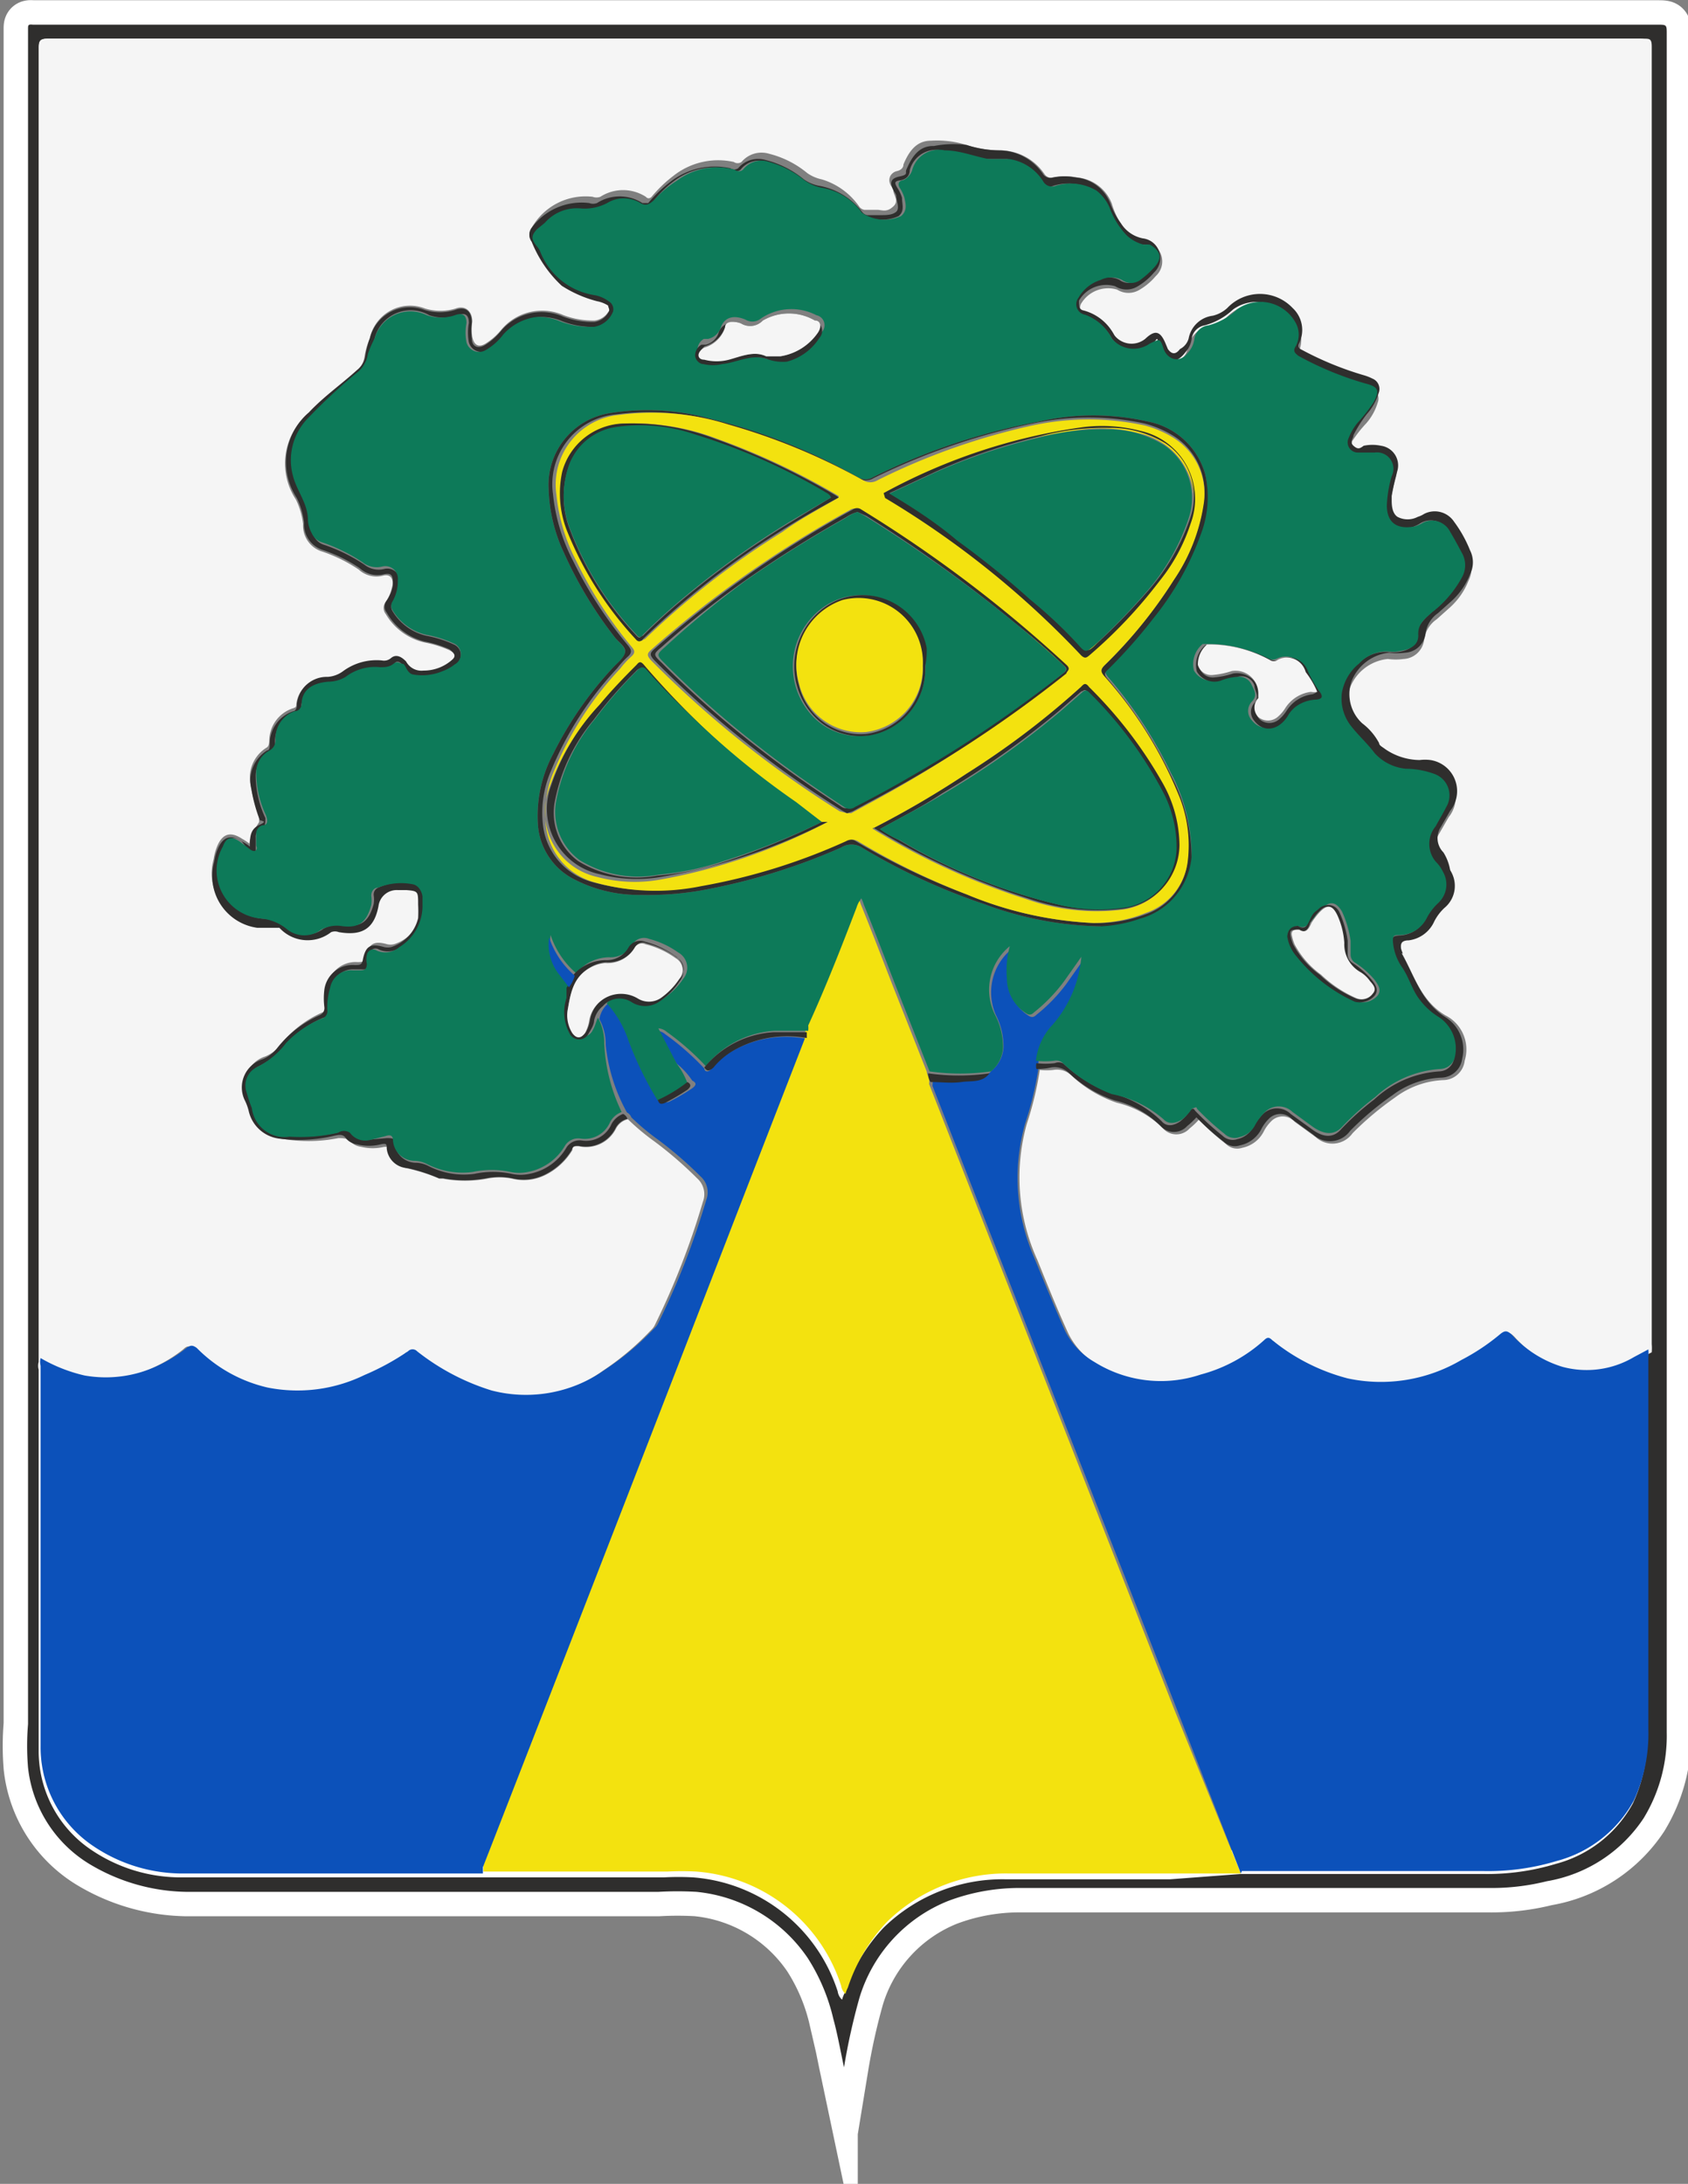
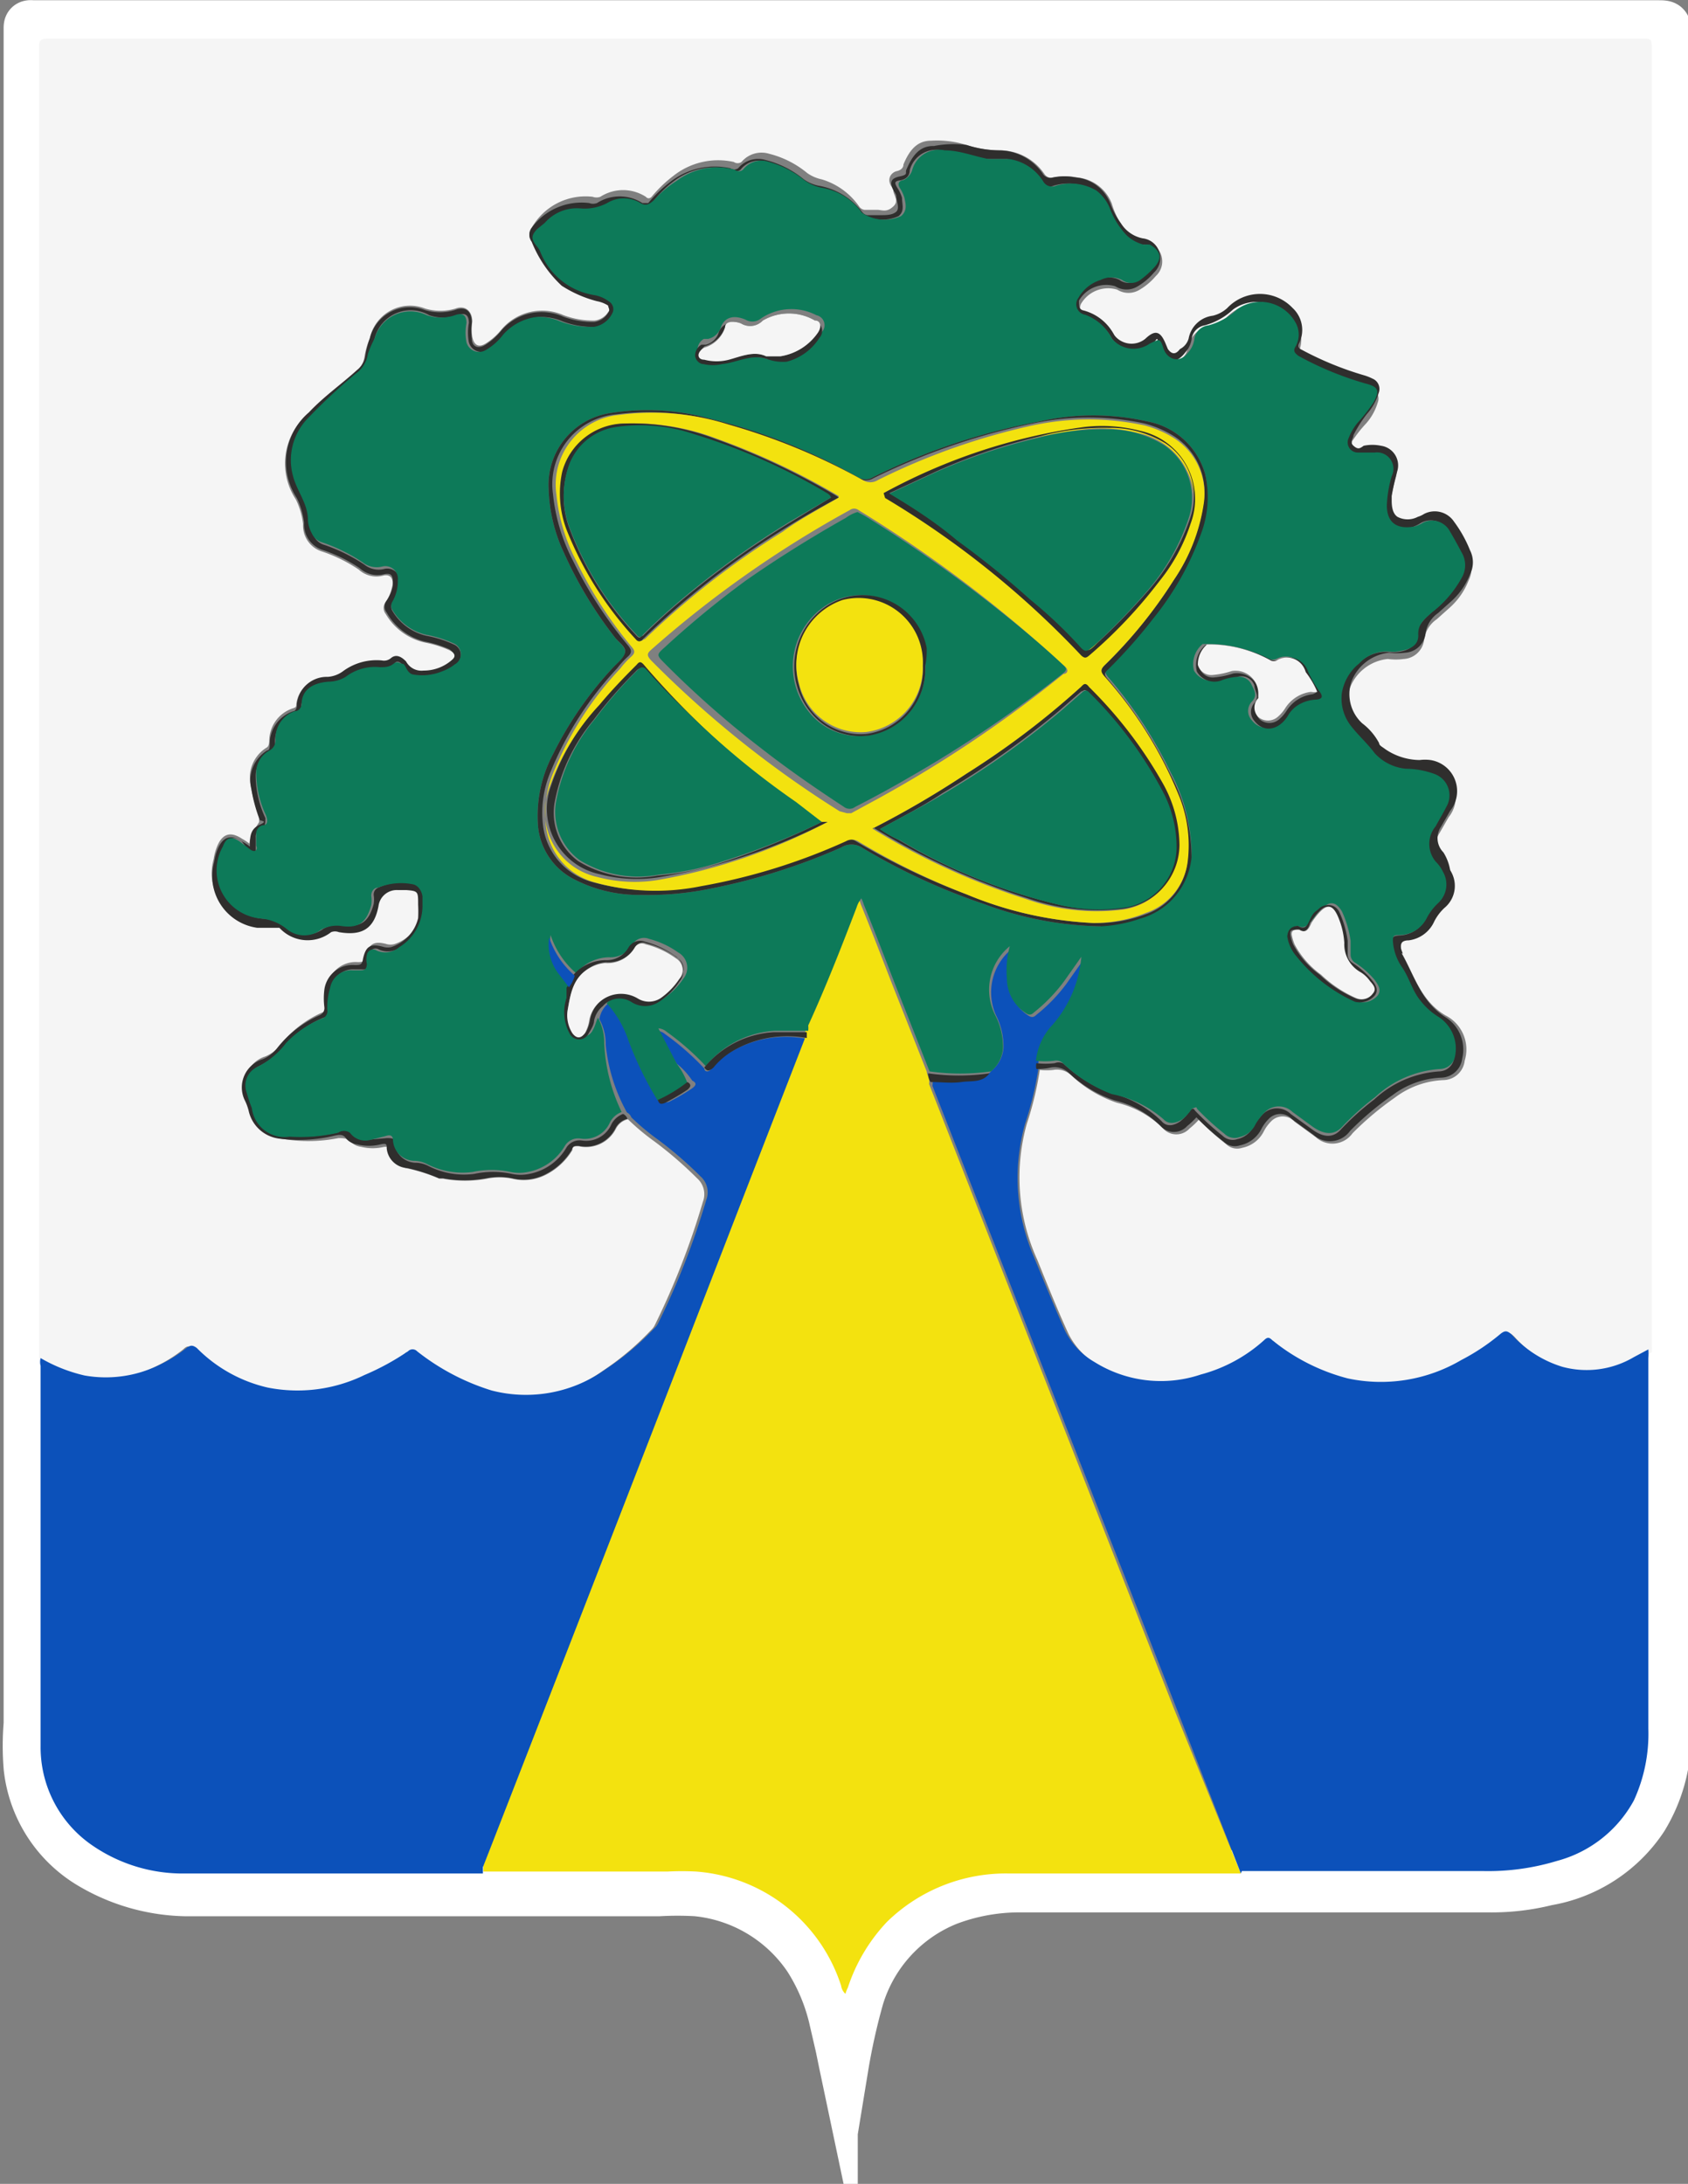
<svg xmlns="http://www.w3.org/2000/svg" viewBox="0 0 34.92 45.17">
  <rect x="0" y="0" width="34.92" height="45.17" fill="#808080" stroke="none" />
  <defs>
    <style>.cls-1{fill:none;stroke:#fff;stroke-miterlimit:10;stroke-width:1.01px;}.cls-2{fill:#2f2e2d;}.cls-3{fill:#f5f5f5;}.cls-4{fill:#f3e20f;}.cls-5{fill:#0c51ba;}.cls-6{fill:#0d7a59;}</style>
  </defs>
  <g id="Слой_2" data-name="Слой 2">
    <g id="Слой_1-2" data-name="Слой 1">
      <path class="cls-1" d="M17.46,42.76c-.08-.38-.14-.71-.22-1a4,4,0,0,0-.53-1.26,3.15,3.15,0,0,0-2.3-1.37,6.85,6.85,0,0,0-.79,0c-3.25,0-6.51,0-9.76,0a4,4,0,0,1-2-.57,2.67,2.67,0,0,1-1.28-2,5.43,5.43,0,0,1,0-.9V.6c0-.08,0-.1.1-.09h33.6c.2,0,.2,0,.2.19V35.83A3.27,3.27,0,0,1,34,37.61,3,3,0,0,1,32,38.91a4.7,4.7,0,0,1-1.18.14H21.13a4.17,4.17,0,0,0-1.52.27,3.13,3.13,0,0,0-1.83,2A13.13,13.13,0,0,0,17.46,42.76Zm8.21-4h5a4.9,4.9,0,0,0,1.52-.21,2.56,2.56,0,0,0,1.59-1.25,3.3,3.3,0,0,0,.3-1.48V28.15a1.09,1.09,0,0,0,0-.18,1,1,0,0,0,0-.17q0-13.41,0-26.83c0-.13,0-.17-.17-.17H1C.83.8.8.84.8,1v27c0,.06,0,.11,0,.17a.3.3,0,0,0,0,.16c0,1.06,0,2.12,0,3.19,0,1.56,0,3.12,0,4.68a2.46,2.46,0,0,0,1,2,3.3,3.3,0,0,0,2,.63c2,0,4,0,5.94,0h4a5.83,5.83,0,0,1,.59,0,3.42,3.42,0,0,1,3,2.36.28.28,0,0,0,.09.17l0,0a.69.69,0,0,1,.05-.13,3.62,3.62,0,0,1,.81-1.36,3.52,3.52,0,0,1,2.52-1c1.13,0,2.27,0,3.41,0Z" />
-       <path class="cls-2" d="M17.46,42.76c-.08-.38-.14-.71-.22-1a4,4,0,0,0-.53-1.26,3.15,3.15,0,0,0-2.3-1.37,6.85,6.85,0,0,0-.79,0c-3.25,0-6.51,0-9.76,0a4,4,0,0,1-2-.57,2.67,2.67,0,0,1-1.28-2,5.43,5.43,0,0,1,0-.9V.6c0-.08,0-.1.1-.09h33.6c.2,0,.2,0,.2.19V35.83A3.27,3.27,0,0,1,34,37.61,3,3,0,0,1,32,38.91a4.7,4.7,0,0,1-1.18.14H21.13a4.17,4.17,0,0,0-1.52.27,3.13,3.13,0,0,0-1.83,2A13.13,13.13,0,0,0,17.46,42.76Zm8.21-4h5a4.9,4.9,0,0,0,1.52-.21,2.56,2.56,0,0,0,1.59-1.25,3.3,3.3,0,0,0,.3-1.48V28.15a1.09,1.09,0,0,0,0-.18,1,1,0,0,0,0-.17q0-13.41,0-26.83c0-.13,0-.17-.17-.17H1C.83.8.8.84.8,1v27c0,.06,0,.11,0,.17a.3.3,0,0,0,0,.16c0,1.06,0,2.12,0,3.19,0,1.56,0,3.12,0,4.68a2.46,2.46,0,0,0,1,2,3.3,3.3,0,0,0,2,.63c2,0,4,0,5.94,0h4a5.83,5.83,0,0,1,.59,0,3.42,3.42,0,0,1,3,2.36.28.28,0,0,0,.09.17l0,0a.69.69,0,0,1,.05-.13,3.62,3.62,0,0,1,.81-1.36,3.52,3.52,0,0,1,2.52-1c1.13,0,2.27,0,3.41,0Z" />
      <path class="cls-3" d="M.81,28.1c0-.06,0-.11,0-.17V1C.8.84.83.8,1,.8H34c.13,0,.17,0,.17.17q0,13.43,0,26.83a1,1,0,0,1,0,.17l-.3.16a1.92,1.92,0,0,1-1.48.2,2.34,2.34,0,0,1-1.06-.68c-.08-.08-.12-.1-.22,0a4.39,4.39,0,0,1-.81.54,3.28,3.28,0,0,1-2.35.38,4.12,4.12,0,0,1-1.56-.79c-.06-.06-.1-.07-.17,0a3.17,3.17,0,0,1-1.31.71,2.59,2.59,0,0,1-2.2-.26,1.53,1.53,0,0,1-.61-.65c-.23-.5-.43-1-.64-1.52a4.12,4.12,0,0,1-.22-2.81,6.78,6.78,0,0,0,.27-1.12,1.27,1.27,0,0,0,.28,0,.43.43,0,0,1,.37.11,2.57,2.57,0,0,0,.95.57,2,2,0,0,1,.95.53.37.37,0,0,0,.55,0,1.57,1.57,0,0,0,.19-.18,5.27,5.27,0,0,0,.56.5.33.33,0,0,0,.34.08.64.64,0,0,0,.44-.33.8.8,0,0,1,.15-.21.33.33,0,0,1,.49,0l.44.32a.51.51,0,0,0,.76-.08,6.27,6.27,0,0,1,.88-.74,1.79,1.79,0,0,1,1-.36.45.45,0,0,0,.44-.4A.79.79,0,0,0,29.9,21c-.52-.31-.65-.85-.92-1.32,0,0,0,0,0-.06s0-.2.14-.22a.67.67,0,0,0,.53-.39,1,1,0,0,1,.21-.28A.59.59,0,0,0,30,18a1,1,0,0,0-.17-.24.42.42,0,0,1-.05-.53l.19-.33a.65.65,0,0,0-.41-1.05.86.86,0,0,0-.22,0,1.28,1.28,0,0,1-.72-.23s-.1-.07-.12-.12a1.25,1.25,0,0,0-.35-.41.82.82,0,0,1-.22-.87.94.94,0,0,1,.78-.59,1.23,1.23,0,0,0,.33,0,.45.45,0,0,0,.42-.39.61.61,0,0,1,.26-.43l.28-.25a1.47,1.47,0,0,0,.38-.55.55.55,0,0,0,0-.5,2.62,2.62,0,0,0-.33-.59.48.48,0,0,0-.62-.16.52.52,0,0,1-.13.06.45.45,0,0,1-.42,0c-.13-.08-.12-.22-.12-.35s0-.05,0-.08a5,5,0,0,1,.12-.53.41.41,0,0,0-.34-.51.87.87,0,0,0-.36,0c-.08,0-.16,0-.21,0s0-.15,0-.22a2.63,2.63,0,0,1,.29-.37,1.14,1.14,0,0,0,.24-.43.23.23,0,0,0-.13-.3,1,1,0,0,0-.18-.07,6.65,6.65,0,0,1-1.27-.52c-.07,0-.11-.06-.06-.15a.62.62,0,0,0-.14-.72.93.93,0,0,0-1.35,0,.67.67,0,0,1-.3.16.58.58,0,0,0-.5.47.35.35,0,0,1-.14.23c-.09.1-.17.09-.25,0l-.05-.12c-.11-.26-.22-.28-.42-.09A.45.45,0,0,1,23.09,7a1,1,0,0,0-.64-.51c-.11,0-.13-.1-.09-.2a.65.65,0,0,1,.75-.3.44.44,0,0,0,.47,0,1.29,1.29,0,0,0,.33-.28.41.41,0,0,0-.23-.71.69.69,0,0,1-.45-.31A1.62,1.62,0,0,1,23,4.21a.85.85,0,0,0-.72-.54,1.23,1.23,0,0,0-.47,0,.18.18,0,0,1-.21-.08,1.11,1.11,0,0,0-.89-.48A2.25,2.25,0,0,1,20,3a2.06,2.06,0,0,0-.74-.09c-.31,0-.46.23-.57.49,0,.07-.05.12-.14.14s-.21.13-.12.3a.41.41,0,0,1,.05.09c0,.11.13.22,0,.34s-.21.08-.32.07l-.28,0a.17.17,0,0,1-.1-.06A1.45,1.45,0,0,0,17,3.71a.81.81,0,0,1-.3-.13,2,2,0,0,0-.79-.4.54.54,0,0,0-.57.17.14.14,0,0,1-.16,0,1.49,1.49,0,0,0-1.24.28,2.73,2.73,0,0,0-.46.44s-.06.07-.12,0a.87.87,0,0,0-.94,0,.23.23,0,0,1-.16,0A1.28,1.28,0,0,0,11,4.71.24.24,0,0,0,11,5a2.5,2.5,0,0,0,.63.88,2.5,2.5,0,0,0,.73.32.65.65,0,0,1,.23.09s.09.09,0,.15a.39.39,0,0,1-.29.19,1.76,1.76,0,0,1-.64-.11,1.1,1.1,0,0,0-1.29.3,1.29,1.29,0,0,1-.3.27c-.16.11-.26.06-.3-.12a1.15,1.15,0,0,1,0-.32c0-.22-.15-.34-.34-.27a1.08,1.08,0,0,1-.64,0A.85.85,0,0,0,7.65,7a1.66,1.66,0,0,0-.11.38.46.46,0,0,1-.17.3c-.33.3-.69.55-1,.88a1.35,1.35,0,0,0-.25,1.77,1.57,1.57,0,0,1,.15.51.56.56,0,0,0,.37.56,3.13,3.13,0,0,1,.78.38.54.54,0,0,0,.49.13c.17-.05.24.06.2.23a.85.85,0,0,1-.13.31.2.2,0,0,0,0,.25,1.25,1.25,0,0,0,.81.59,2.32,2.32,0,0,1,.51.16c.09.05.16.12.06.21a.88.88,0,0,1-.6.23.36.36,0,0,1-.36-.19c-.07-.1-.19-.17-.31-.07a.22.22,0,0,1-.19.05,1.17,1.17,0,0,0-.8.22.6.6,0,0,1-.32.12.62.62,0,0,0-.65.54c0,.05,0,.07-.07.09a.71.71,0,0,0-.49.68s0,.1-.05.13a.73.73,0,0,0-.33.8,3.25,3.25,0,0,0,.17.63s0,.09,0,.11-.19.26-.2.45a1,1,0,0,0-.15-.1c-.24-.16-.41-.11-.52.16a1.11,1.11,0,0,0-.07.26,1.08,1.08,0,0,0,.89,1.36l.33,0s.09,0,.13,0a.79.79,0,0,0,1.07.09.22.22,0,0,1,.16,0c.47.08.73-.06.82-.54a.38.38,0,0,1,.4-.33h.25c.27,0,.27,0,.24.3a2.7,2.7,0,0,1,0,.28.83.83,0,0,1-.56.6.33.33,0,0,1-.14,0c-.28-.08-.38,0-.44.24,0,.11-.06.13-.17.13a.59.59,0,0,0-.63.51,1.46,1.46,0,0,0,0,.36.16.16,0,0,1-.1.17,2.29,2.29,0,0,0-.87.67.74.74,0,0,1-.31.24.61.61,0,0,0-.37.84,1.06,1.06,0,0,1,.09.25.74.74,0,0,0,.66.62A3.18,3.18,0,0,0,7,23.54c.1,0,.18,0,.25.07a.36.36,0,0,0,.22.11,1,1,0,0,0,.48,0c.09,0,.11,0,.13.08a.45.45,0,0,0,.36.37,3.53,3.53,0,0,1,.65.21l.08,0a2.47,2.47,0,0,0,.9,0,1.35,1.35,0,0,1,.53,0,1,1,0,0,0,.69-.08,1.35,1.35,0,0,0,.55-.51c0-.05,0-.09.14-.08a.69.69,0,0,0,.76-.36.38.38,0,0,1,.25-.2,4.79,4.79,0,0,0,.55.46,8,8,0,0,1,.88.76.44.44,0,0,1,.12.49,15.8,15.8,0,0,1-1,2.56.39.39,0,0,1-.08.1,5.71,5.71,0,0,1-1,.84,2.83,2.83,0,0,1-2.36.44A4.74,4.74,0,0,1,8.56,28a.13.13,0,0,0-.19,0,5.23,5.23,0,0,1-.9.49,3.16,3.16,0,0,1-2,.26A3,3,0,0,1,4,27.91c-.07-.07-.12-.09-.21,0a2.93,2.93,0,0,1-.56.35,2.52,2.52,0,0,1-1.55.22A3.26,3.26,0,0,1,.81,28.1Z" />
      <path class="cls-4" d="M25.67,38.75H24.28c-1.14,0-2.28,0-3.41,0a3.52,3.52,0,0,0-2.52,1,3.62,3.62,0,0,0-.81,1.36.69.69,0,0,0-.05.13l0,0a.28.28,0,0,1-.09-.17,3.42,3.42,0,0,0-3-2.36,5.83,5.83,0,0,0-.59,0H10s0-.08,0-.13q2.73-7,5.44-14l1.22-3.14,0-.12a.54.54,0,0,0,0-.11c.32-.81.64-1.63,1-2.44a.58.58,0,0,1,.1-.19,1.12,1.12,0,0,1,.05.13c.22.54.43,1.09.64,1.63l.72,1.82a.29.29,0,0,0,.05.13.5.5,0,0,1,0,.13l5.07,12.93Z" />
      <path class="cls-5" d="M16.65,21.48l-1.22,3.14q-2.71,7-5.44,14c0,.05,0,.09,0,.13H9.78c-2,0-4,0-5.94,0a3.3,3.3,0,0,1-2-.63,2.46,2.46,0,0,1-1-2c0-1.56,0-3.12,0-4.68,0-1.07,0-2.13,0-3.19a.3.3,0,0,1,0-.16,3.26,3.26,0,0,0,.91.36,2.52,2.52,0,0,0,1.55-.22,2.93,2.93,0,0,0,.56-.35c.09-.07.14-.05.21,0a3,3,0,0,0,1.47.82,3.16,3.16,0,0,0,2-.26,5.23,5.23,0,0,0,.9-.49.13.13,0,0,1,.19,0,4.74,4.74,0,0,0,1.54.81,2.83,2.83,0,0,0,2.36-.44,5.71,5.71,0,0,0,1-.84.39.39,0,0,0,.08-.1,15.8,15.8,0,0,0,1-2.56.44.44,0,0,0-.12-.49,8,8,0,0,0-.88-.76,4.79,4.79,0,0,1-.55-.46.18.18,0,0,0-.09-.1,3.64,3.64,0,0,1-.44-1.4,1.07,1.07,0,0,0-.13-.53.52.52,0,0,1,.23-.36,2.14,2.14,0,0,1,.45.77,7.18,7.18,0,0,0,.64,1.23c0,.08.06.1.14.06a4.25,4.25,0,0,0,.46-.27c.08-.06.1-.11,0-.16A1.56,1.56,0,0,0,14,22l-.41-.68a.29.29,0,0,1,.17.07,5.42,5.42,0,0,1,.81.71c0,.07.09.09.15,0a1.5,1.5,0,0,1,.43-.36A2.23,2.23,0,0,1,16.65,21.48Z" />
      <path class="cls-5" d="M25.67,38.75l-1.31-3.36L19.29,22.46a.5.5,0,0,0,0-.13c.22,0,.43,0,.64,0s.43,0,.58-.18h0l0,0a.69.69,0,0,0,.25-.48,1.45,1.45,0,0,0-.16-.68,1.16,1.16,0,0,1,.34-1.37,1.93,1.93,0,0,0-.06.67.85.85,0,0,0,.37.7c.07.05.12.07.19,0a3.41,3.41,0,0,0,.62-.64l.36-.51a2.46,2.46,0,0,1-.59,1.4,1.28,1.28,0,0,0-.35.75.27.27,0,0,0,0,.12,6.78,6.78,0,0,1-.27,1.12A4.12,4.12,0,0,0,21.39,26c.21.51.41,1,.64,1.52a1.53,1.53,0,0,0,.61.65,2.59,2.59,0,0,0,2.2.26,3.17,3.17,0,0,0,1.31-.71c.07-.07.11-.06.17,0a4.12,4.12,0,0,0,1.56.79,3.28,3.28,0,0,0,2.35-.38,4.39,4.39,0,0,0,.81-.54c.1-.08.14-.06.22,0a2.34,2.34,0,0,0,1.06.68,1.92,1.92,0,0,0,1.48-.2l.3-.16a1.09,1.09,0,0,1,0,.18v7.67a3.3,3.3,0,0,1-.3,1.48,2.56,2.56,0,0,1-1.59,1.25,4.9,4.9,0,0,1-1.52.21h-5Z" />
      <path class="cls-2" d="M21.44,22.11a.27.27,0,0,1,0-.12,1.62,1.62,0,0,0,.38,0A.2.2,0,0,1,22,22a3,3,0,0,0,.95.6,2.3,2.3,0,0,1,1.08.59c.1.12.25.1.39,0a1,1,0,0,0,.2-.22s.06-.08.1,0a5.57,5.57,0,0,0,.57.52.3.3,0,0,0,.31.07.48.48,0,0,0,.33-.26,1.21,1.21,0,0,1,.2-.26.41.41,0,0,1,.57,0l.43.31c.24.18.45.2.62,0a5.59,5.59,0,0,1,.68-.61,2.18,2.18,0,0,1,1.35-.58.32.32,0,0,0,.3-.26.78.78,0,0,0-.33-.81,1.44,1.44,0,0,1-.39-.35c-.17-.21-.23-.48-.38-.69a1.08,1.08,0,0,1-.18-.52c0-.14,0-.17.14-.18a.64.64,0,0,0,.55-.34,1.15,1.15,0,0,1,.25-.33.52.52,0,0,0,.09-.64.74.74,0,0,0-.15-.21.57.57,0,0,1,0-.73c.07-.13.15-.26.22-.4a.47.47,0,0,0-.24-.68,1.77,1.77,0,0,0-.6-.11,1,1,0,0,1-.64-.32c-.15-.2-.33-.36-.48-.55a.92.92,0,0,1-.2-.7,1,1,0,0,1,.36-.61.76.76,0,0,1,.66-.24h.08c.28,0,.49-.15.48-.35s.15-.34.29-.47a2.28,2.28,0,0,0,.62-.73.51.51,0,0,0,0-.48c-.08-.15-.16-.3-.25-.45a.42.42,0,0,0-.61-.18.71.71,0,0,1-.18.08c-.33.06-.58-.05-.57-.44a2.51,2.51,0,0,1,.1-.6.34.34,0,0,0-.35-.49H28a.21.21,0,0,1-.2-.3A1.2,1.2,0,0,1,28,8.75a3.39,3.39,0,0,0,.33-.42c.14-.25.11-.33-.17-.4a6.68,6.68,0,0,1-1.38-.57c-.09-.05-.12-.09-.06-.19a.5.5,0,0,0,0-.5.83.83,0,0,0-1.21-.27,1.38,1.38,0,0,1-.59.33.33.33,0,0,0-.27.29.53.53,0,0,1-.13.27c-.19.25-.39.22-.51-.08S24,7,23.79,7.15A.58.58,0,0,1,23,7a1,1,0,0,0-.6-.49.22.22,0,0,1-.14-.35.8.8,0,0,1,.46-.37.49.49,0,0,1,.44,0,.32.32,0,0,0,.38,0,1.86,1.86,0,0,0,.26-.23c.2-.2.18-.36-.06-.5a.69.69,0,0,0-.13,0,.8.8,0,0,1-.35-.19,1.65,1.65,0,0,1-.35-.56.87.87,0,0,0-.28-.37,1.05,1.05,0,0,0-.83-.1.21.21,0,0,1-.27-.09,1,1,0,0,0-.7-.46c-.14,0-.29,0-.43,0-.31-.06-.6-.15-.91-.18a.57.57,0,0,0-.67.41c0,.11-.07.19-.2.21s-.11.06-.06.15a.81.81,0,0,1,.1.21c0,.14.06.27-.07.38a.83.83,0,0,1-.81-.07,1.28,1.28,0,0,0-.85-.52.93.93,0,0,1-.35-.16,2,2,0,0,0-.72-.37.48.48,0,0,0-.54.16.13.13,0,0,1-.17,0,1.39,1.39,0,0,0-1.2.23,2.14,2.14,0,0,0-.43.42c-.08.11-.16.15-.29.07a.66.66,0,0,0-.69,0,1,1,0,0,1-.56.11.88.88,0,0,0-.66.27l-.16.13c-.15.13-.16.2,0,.36a.47.47,0,0,1,.06.09,1.44,1.44,0,0,0,1.1.91.7.7,0,0,1,.32.13.19.19,0,0,1,.09.22.51.51,0,0,1-.39.31,1.76,1.76,0,0,1-.72-.12,1.08,1.08,0,0,0-.5-.08,1.11,1.11,0,0,0-.66.36,1.22,1.22,0,0,1-.36.32.27.27,0,0,1-.4-.16,1.08,1.08,0,0,1,0-.4c0-.17-.08-.22-.24-.16a.89.89,0,0,1-.58,0A.77.77,0,0,0,7.75,7a2.24,2.24,0,0,0-.1.37.6.6,0,0,1-.24.4,11.5,11.5,0,0,0-1,.93,1.24,1.24,0,0,0-.31,1.19c.08.32.33.57.31.92a.65.65,0,0,0,.08.27.34.34,0,0,0,.22.19,3.56,3.56,0,0,1,.83.41.47.47,0,0,0,.4.09.26.26,0,0,1,.33.28.85.85,0,0,1-.15.41.17.17,0,0,0,0,.18,1.1,1.1,0,0,0,.7.51,2.39,2.39,0,0,1,.59.19.24.24,0,0,1,0,.42.89.89,0,0,1-.25.14,1.09,1.09,0,0,1-.62.07c-.13,0-.14-.15-.21-.22s-.13-.1-.19,0-.18.07-.28.07a1,1,0,0,0-.71.2.7.7,0,0,1-.37.14c-.25,0-.53.12-.55.47,0,.07-.06.11-.14.14a.59.59,0,0,0-.4.59.24.24,0,0,1-.12.22.52.52,0,0,0-.28.48,2.09,2.09,0,0,0,.2.86c0,.1,0,.17-.07.21a.18.18,0,0,0-.13.19c0,.07,0,.15,0,.22s0,.07,0,.1-.08,0-.11,0L5,17.4c-.17-.11-.27-.08-.34.11A1,1,0,0,0,5.42,19a1,1,0,0,1,.58.21.57.57,0,0,0,.69,0,.69.69,0,0,1,.4-.08c.37.06.54-.06.64-.43a.58.58,0,0,0,0-.19c0-.1.06-.14.14-.17a1.26,1.26,0,0,1,.72-.07c.15,0,.24.09.2.26s0,.11,0,.17a1,1,0,0,1-.48.87.44.44,0,0,1-.47.07.13.13,0,0,0-.2.09.41.41,0,0,0,0,.19c0,.11-.06.14-.16.13H7.34a.44.44,0,0,0-.47.36,1.4,1.4,0,0,0-.06.45.16.16,0,0,1-.12.19,2.16,2.16,0,0,0-.73.5,1.71,1.71,0,0,1-.6.5.42.42,0,0,0-.22.52,3.19,3.19,0,0,0,.11.33A.68.68,0,0,0,6,23.5a3.47,3.47,0,0,0,1-.08.22.22,0,0,1,.25,0,.39.39,0,0,0,.41.15L8,23.54c.11,0,.16,0,.16.09a.45.45,0,0,0,.45.42.59.59,0,0,1,.26.07,1.61,1.61,0,0,0,.94.16,1.86,1.86,0,0,1,.78,0,.87.87,0,0,0,.36,0,1.13,1.13,0,0,0,.76-.53.32.32,0,0,1,.33-.16.57.57,0,0,0,.61-.34.45.45,0,0,1,.24-.21.18.18,0,0,1,.09.1.38.38,0,0,0-.25.2.69.69,0,0,1-.76.36c-.09,0-.11,0-.14.08a1.35,1.35,0,0,1-.55.51,1,1,0,0,1-.69.08,1.35,1.35,0,0,0-.53,0,2.47,2.47,0,0,1-.9,0l-.08,0a3.53,3.53,0,0,0-.65-.21A.45.45,0,0,1,8,23.75c0-.08,0-.11-.13-.08a1,1,0,0,1-.48,0,.36.36,0,0,1-.22-.11c-.07-.11-.15-.09-.25-.07a3.18,3.18,0,0,1-1.15.06A.74.74,0,0,1,5.15,23a1.06,1.06,0,0,0-.09-.25.61.61,0,0,1,.37-.84.74.74,0,0,0,.31-.24A2.29,2.29,0,0,1,6.61,21a.16.16,0,0,0,.1-.17,1.46,1.46,0,0,1,0-.36.59.59,0,0,1,.63-.51c.11,0,.15,0,.17-.13.06-.27.16-.32.44-.24a.33.33,0,0,0,.14,0,.83.83,0,0,0,.56-.6,2.7,2.7,0,0,0,0-.28c0-.27,0-.28-.24-.3H8.23a.38.38,0,0,0-.4.33c-.09.48-.35.62-.82.54a.22.22,0,0,0-.16,0,.79.79,0,0,1-1.07-.09s-.09,0-.13,0l-.33,0a1.08,1.08,0,0,1-.89-1.36,1.11,1.11,0,0,1,.07-.26c.11-.27.28-.32.52-.16a1,1,0,0,1,.15.1c0-.19,0-.36.2-.45s0-.07,0-.11a3.25,3.25,0,0,1-.17-.63.73.73,0,0,1,.33-.8c.05,0,.05-.08.05-.13a.71.71,0,0,1,.49-.68s.05,0,.07-.09A.62.62,0,0,1,6.78,14a.6.6,0,0,0,.32-.12,1.17,1.17,0,0,1,.8-.22.22.22,0,0,0,.19-.05c.12-.1.24,0,.31.07a.36.36,0,0,0,.36.19.88.88,0,0,0,.6-.23c.1-.09,0-.16-.06-.21a2.32,2.32,0,0,0-.51-.16A1.25,1.25,0,0,1,8,12.67a.2.2,0,0,1,0-.25.85.85,0,0,0,.13-.31c0-.17,0-.28-.2-.23a.54.54,0,0,1-.49-.13,3.13,3.13,0,0,0-.78-.38.56.56,0,0,1-.37-.56,1.57,1.57,0,0,0-.15-.51,1.35,1.35,0,0,1,.25-1.77c.31-.33.67-.58,1-.88a.46.46,0,0,0,.17-.3A1.66,1.66,0,0,1,7.65,7a.85.85,0,0,1,1.13-.59,1.08,1.08,0,0,0,.64,0c.19-.07.34,0,.34.27a1.15,1.15,0,0,0,0,.32c0,.18.14.23.3.12a1.29,1.29,0,0,0,.3-.27,1.1,1.1,0,0,1,1.29-.3,1.76,1.76,0,0,0,.64.11.39.39,0,0,0,.29-.19c.05-.06,0-.11,0-.15a.65.65,0,0,0-.23-.09,2.5,2.5,0,0,1-.73-.32A2.5,2.5,0,0,1,11,5,.24.24,0,0,1,11,4.71a1.28,1.28,0,0,1,1.19-.51.23.23,0,0,0,.16,0,.87.87,0,0,1,.94,0c.06,0,.09,0,.12,0a2.73,2.73,0,0,1,.46-.44,1.49,1.49,0,0,1,1.24-.28.14.14,0,0,0,.16,0,.54.54,0,0,1,.57-.17,2,2,0,0,1,.79.4.81.81,0,0,0,.3.13,1.45,1.45,0,0,1,.91.55.17.17,0,0,0,.1.06l.28,0c.11,0,.24,0,.32-.07s0-.23,0-.34a.41.41,0,0,0-.05-.09c-.09-.17-.07-.26.12-.3s.11-.07.14-.14c.11-.26.26-.5.57-.49A2.06,2.06,0,0,1,20,3a2.25,2.25,0,0,0,.68.11,1.11,1.11,0,0,1,.89.48.18.18,0,0,0,.21.08,1.23,1.23,0,0,1,.47,0,.85.85,0,0,1,.72.54,1.62,1.62,0,0,0,.22.41.69.69,0,0,0,.45.31.41.41,0,0,1,.23.71,1.29,1.29,0,0,1-.33.28.44.44,0,0,1-.47,0,.65.65,0,0,0-.75.3c0,.1,0,.18.09.2a1,1,0,0,1,.64.51.45.45,0,0,0,.64.08c.2-.19.31-.17.42.09l.05.12c.08.11.16.12.25,0A.35.35,0,0,0,24.59,7a.58.58,0,0,1,.5-.47.67.67,0,0,0,.3-.16.93.93,0,0,1,1.35,0,.62.62,0,0,1,.14.72c-.05.09,0,.12.06.15a6.65,6.65,0,0,0,1.27.52,1,1,0,0,1,.18.07.23.23,0,0,1,.13.3,1.14,1.14,0,0,1-.24.43A2.63,2.63,0,0,0,28,9c0,.07-.09.14,0,.22s.13.06.21,0a.87.87,0,0,1,.36,0,.41.41,0,0,1,.34.51,5,5,0,0,0-.12.53s0,0,0,.08,0,.27.12.35a.45.45,0,0,0,.42,0,.52.52,0,0,0,.13-.06.48.48,0,0,1,.62.16,2.62,2.62,0,0,1,.33.59.55.55,0,0,1,0,.5,1.47,1.47,0,0,1-.38.55l-.28.25a.61.61,0,0,0-.26.43.45.45,0,0,1-.42.39,1.23,1.23,0,0,1-.33,0,.94.94,0,0,0-.78.59.82.82,0,0,0,.22.87,1.25,1.25,0,0,1,.35.41c0,.05.07.08.12.12a1.28,1.28,0,0,0,.72.23.86.86,0,0,1,.22,0,.65.65,0,0,1,.41,1.05l-.19.33a.42.42,0,0,0,.05.53A1,1,0,0,1,30,18a.59.59,0,0,1-.12.78,1,1,0,0,0-.21.28.67.67,0,0,1-.53.39c-.16,0-.19.09-.14.22s0,0,0,.06c.27.47.4,1,.92,1.32a.79.79,0,0,1,.33.84.45.45,0,0,1-.44.4,1.79,1.79,0,0,0-1,.36,6.27,6.27,0,0,0-.88.74.51.51,0,0,1-.76.08l-.44-.32a.33.33,0,0,0-.49,0,.8.8,0,0,0-.15.21.64.64,0,0,1-.44.33.33.33,0,0,1-.34-.08,5.27,5.27,0,0,1-.56-.5,1.57,1.57,0,0,1-.19.18.37.37,0,0,1-.55,0,2,2,0,0,0-.95-.53,2.57,2.57,0,0,1-.95-.57.43.43,0,0,0-.37-.11A1.27,1.27,0,0,1,21.44,22.11Z" />
      <path class="cls-6" d="M12.86,23a.45.45,0,0,0-.24.21.57.57,0,0,1-.61.34.32.32,0,0,0-.33.16,1.13,1.13,0,0,1-.76.53.87.87,0,0,1-.36,0,1.86,1.86,0,0,0-.78,0,1.61,1.61,0,0,1-.94-.16.59.59,0,0,0-.26-.07.45.45,0,0,1-.45-.42c0-.1-.05-.13-.16-.09l-.32.08a.39.39,0,0,1-.41-.15.22.22,0,0,0-.25,0,3.47,3.47,0,0,1-1,.08.68.68,0,0,1-.78-.59,3.19,3.19,0,0,1-.11-.33.42.42,0,0,1,.22-.52,1.71,1.71,0,0,0,.6-.5,2.16,2.16,0,0,1,.73-.5.16.16,0,0,0,.12-.19,1.4,1.4,0,0,1,.06-.45.44.44,0,0,1,.47-.36h.13c.1,0,.15,0,.16-.13a.41.41,0,0,1,0-.19.13.13,0,0,1,.2-.09.44.44,0,0,0,.47-.07,1,1,0,0,0,.48-.87c0-.06,0-.12,0-.17s-.05-.23-.2-.26a1.26,1.26,0,0,0-.72.07c-.08,0-.14.07-.14.17a.58.58,0,0,1,0,.19c-.1.37-.27.49-.64.43a.69.69,0,0,0-.4.08.57.57,0,0,1-.69,0A1,1,0,0,0,5.42,19a1,1,0,0,1-.81-1.49c.07-.19.17-.22.34-.11l.24.18s.08.05.11,0,0-.06,0-.1,0-.15,0-.22a.18.18,0,0,1,.13-.19c.12,0,.11-.11.07-.21a2.09,2.09,0,0,1-.2-.86.52.52,0,0,1,.28-.48.24.24,0,0,0,.12-.22.59.59,0,0,1,.4-.59c.08,0,.13-.07.14-.14,0-.35.3-.45.55-.47A.7.7,0,0,0,7.15,14a1,1,0,0,1,.71-.2c.1,0,.19,0,.28-.07s.13,0,.19,0,.08.19.21.22a1.09,1.09,0,0,0,.62-.07.89.89,0,0,0,.25-.14.24.24,0,0,0,0-.42,2.39,2.39,0,0,0-.59-.19,1.1,1.1,0,0,1-.7-.51.17.17,0,0,1,0-.18A.85.85,0,0,0,8.23,12a.26.26,0,0,0-.33-.28.47.47,0,0,1-.4-.09,3.56,3.56,0,0,0-.83-.41.34.34,0,0,1-.22-.19.65.65,0,0,1-.08-.27c0-.35-.23-.6-.31-.92a1.24,1.24,0,0,1,.31-1.19,11.5,11.5,0,0,1,1-.93.6.6,0,0,0,.24-.4A2.24,2.24,0,0,1,7.75,7a.77.77,0,0,1,1.08-.48.89.89,0,0,0,.58,0c.16-.06.24,0,.24.16a1.08,1.08,0,0,0,0,.4.27.27,0,0,0,.4.16,1.22,1.22,0,0,0,.36-.32,1.11,1.11,0,0,1,.66-.36,1.08,1.08,0,0,1,.5.08,1.76,1.76,0,0,0,.72.12.51.51,0,0,0,.39-.31.19.19,0,0,0-.09-.22.7.7,0,0,0-.32-.13,1.44,1.44,0,0,1-1.1-.91.47.47,0,0,0-.06-.09c-.13-.16-.12-.23,0-.36l.16-.13A.88.88,0,0,1,12,4.31a1,1,0,0,0,.56-.11.66.66,0,0,1,.69,0c.13.08.21,0,.29-.07A2.14,2.14,0,0,1,14,3.74a1.39,1.39,0,0,1,1.2-.23.13.13,0,0,0,.17,0,.48.48,0,0,1,.54-.16,2,2,0,0,1,.72.37.93.93,0,0,0,.35.16,1.28,1.28,0,0,1,.85.52.83.83,0,0,0,.81.07c.13-.11.1-.24.07-.38a.81.81,0,0,0-.1-.21c-.05-.09,0-.14.06-.15s.17-.1.2-.21a.57.57,0,0,1,.67-.41c.31,0,.6.12.91.18.14,0,.29,0,.43,0a1,1,0,0,1,.7.46.21.21,0,0,0,.27.09,1.05,1.05,0,0,1,.83.1.87.87,0,0,1,.28.37,1.65,1.65,0,0,0,.35.56.8.8,0,0,0,.35.19.69.69,0,0,1,.13,0c.24.14.26.3.06.5a1.86,1.86,0,0,1-.26.23.32.32,0,0,1-.38,0,.49.49,0,0,0-.44,0,.8.8,0,0,0-.46.37.22.22,0,0,0,.14.35A1,1,0,0,1,23,7a.58.58,0,0,0,.78.11C24,7,24,7,24.07,7.21s.32.33.51.08A.53.53,0,0,0,24.71,7,.33.33,0,0,1,25,6.73a1.38,1.38,0,0,0,.59-.33.83.83,0,0,1,1.21.27.5.5,0,0,1,0,.5c-.06.1,0,.14.06.19a6.68,6.68,0,0,0,1.38.57c.28.07.31.15.17.4a3.39,3.39,0,0,1-.33.42,1.2,1.2,0,0,0-.18.31.21.21,0,0,0,.2.3h.34a.34.34,0,0,1,.35.49,2.51,2.51,0,0,0-.1.6c0,.39.24.5.57.44a.71.71,0,0,0,.18-.08A.42.42,0,0,1,30,11c.09.15.17.3.25.45a.51.51,0,0,1,0,.48,2.28,2.28,0,0,1-.62.73c-.14.13-.3.23-.29.47s-.2.32-.48.35h-.08a.76.76,0,0,0-.66.24,1,1,0,0,0-.36.61.92.92,0,0,0,.2.7c.15.19.33.35.48.55a1,1,0,0,0,.64.32,1.77,1.77,0,0,1,.6.11.47.47,0,0,1,.24.68c-.07.14-.15.27-.22.4a.57.57,0,0,0,0,.73.74.74,0,0,1,.15.21.52.52,0,0,1-.09.64,1.15,1.15,0,0,0-.25.33.64.64,0,0,1-.55.34c-.12,0-.16,0-.14.18A1.08,1.08,0,0,0,29,20c.15.21.21.48.38.69a1.44,1.44,0,0,0,.39.35.78.78,0,0,1,.33.81.32.32,0,0,1-.3.26,2.18,2.18,0,0,0-1.35.58,5.59,5.59,0,0,0-.68.61c-.17.19-.38.17-.62,0L26.74,23a.41.41,0,0,0-.57,0,1.21,1.21,0,0,0-.2.26.48.48,0,0,1-.33.26.3.3,0,0,1-.31-.07,5.57,5.57,0,0,1-.57-.52c0-.06-.07,0-.1,0a1,1,0,0,1-.2.22c-.14.09-.29.11-.39,0A2.3,2.3,0,0,0,23,22.63,3,3,0,0,1,22,22a.2.2,0,0,0-.19-.06,1.62,1.62,0,0,1-.38,0,1.28,1.28,0,0,1,.35-.75,2.46,2.46,0,0,0,.59-1.4l-.36.51a3.41,3.41,0,0,1-.62.64c-.07.07-.12.05-.19,0a.85.85,0,0,1-.37-.7,1.93,1.93,0,0,1,.06-.67A1.16,1.16,0,0,0,20.59,21a1.45,1.45,0,0,1,.16.68.69.69,0,0,1-.25.48l0,0h0a4.5,4.5,0,0,1-1.27,0l-.72-1.82c-.21-.54-.42-1.09-.64-1.63a1.12,1.12,0,0,0-.05-.13.58.58,0,0,0-.1.19c-.31.81-.63,1.63-1,2.44a.54.54,0,0,1,0,.11c-.23,0-.45,0-.69,0a2,2,0,0,0-1.43.73,5.42,5.42,0,0,0-.81-.71.29.29,0,0,0-.17-.07L14,22a1.56,1.56,0,0,1,.22.4,2.92,2.92,0,0,1-.61.37A7.18,7.18,0,0,1,13,21.52a2.14,2.14,0,0,0-.45-.77.46.46,0,0,1,.6-.08.52.52,0,0,0,.55,0,1.44,1.44,0,0,0,.43-.42.36.36,0,0,0-.1-.55,1.83,1.83,0,0,0-.6-.28.28.28,0,0,0-.35.12.52.52,0,0,1-.48.26.89.89,0,0,0-.68.33,1.79,1.79,0,0,1-.53-.79,1,1,0,0,0,.18.73l.23.3c0,.07,0,.14,0,.21a.93.93,0,0,0,.06.73.22.22,0,0,0,.4,0c.05-.08.07-.18.11-.26a1.07,1.07,0,0,1,.13.53A3.64,3.64,0,0,0,12.86,23Zm9.91-3.88a2.9,2.9,0,0,0,.82-.13,1.46,1.46,0,0,0,1.06-1.38A3.64,3.64,0,0,0,24.23,16a8.94,8.94,0,0,0-1.31-2c-.07-.09-.07-.13,0-.2a10.47,10.47,0,0,0,.94-1.06,6,6,0,0,0,1-1.79,2.14,2.14,0,0,0,.07-1.15,1.53,1.53,0,0,0-1.18-1.08,5.07,5.07,0,0,0-2.26,0,13.08,13.08,0,0,0-3.43,1.15.29.29,0,0,1-.31,0,12,12,0,0,0-3.1-1.22,4.83,4.83,0,0,0-2-.11,1.5,1.5,0,0,0-1.3,1.57,3.31,3.31,0,0,0,.31,1.31,8.38,8.38,0,0,0,1.05,1.75c.08.11.24.21.22.33s-.17.22-.26.32a7.54,7.54,0,0,0-1.23,1.78,2.72,2.72,0,0,0-.31,1.48,1.37,1.37,0,0,0,.68,1.07,2.9,2.9,0,0,0,1.44.36,6.42,6.42,0,0,0,1.45-.13,12.83,12.83,0,0,0,2.7-.85.4.4,0,0,1,.43,0,12.91,12.91,0,0,0,2.53,1.17A7.23,7.23,0,0,0,22.77,19.16ZM25.6,14a.28.28,0,0,1,.29.16c.05.11.14.22,0,.36a.28.28,0,0,0,0,.37c.19.25.5.2.69-.1a.61.61,0,0,1,.22-.23.76.76,0,0,1,.37-.11c.09,0,.16,0,.08-.15a2.3,2.3,0,0,1-.25-.43.42.42,0,0,0-.58-.25.23.23,0,0,1-.2,0,2.63,2.63,0,0,0-1.2-.3s-.1,0-.14,0a.54.54,0,0,0-.18.55.42.42,0,0,0,.49.19A1.05,1.05,0,0,1,25.6,14ZM15.88,7.43a.92.92,0,0,0,.4-.07A1.14,1.14,0,0,0,17,6.87a.21.21,0,0,0-.11-.35,1.12,1.12,0,0,0-1.18.09.28.28,0,0,1-.29,0c-.24-.1-.42-.05-.5.14a.37.37,0,0,1-.27.26l-.09,0a.26.26,0,0,0-.13.23c0,.09.09.14.17.17a.85.85,0,0,0,.39,0C15.25,7.5,15.55,7.31,15.88,7.43Zm11,11.72c-.15,0-.21.09-.19.22a.82.82,0,0,0,.19.41,3.28,3.28,0,0,0,1.21.94.41.41,0,0,0,.41-.13c.09-.12,0-.23-.06-.32a1.77,1.77,0,0,0-.41-.36.2.2,0,0,1-.09-.16l0-.29a2.15,2.15,0,0,0-.18-.61c-.12-.2-.25-.22-.41-.06s-.12.14-.18.21S27,19.24,26.85,19.15Z" />
      <path class="cls-2" d="M14.57,22.08A2,2,0,0,1,16,21.35c.24,0,.46,0,.69,0l0,.12a2.23,2.23,0,0,0-1.5.25,1.5,1.5,0,0,0-.43.36C14.66,22.17,14.62,22.15,14.57,22.08Z" />
      <path class="cls-2" d="M19.2,22.2a4.5,4.5,0,0,0,1.27,0c-.15.2-.37.15-.58.18s-.42,0-.64,0A.29.29,0,0,1,19.2,22.2Z" />
      <path class="cls-2" d="M12.29,21.11c0,.08-.06.18-.11.26a.22.22,0,0,1-.4,0,.93.93,0,0,1-.06-.73c0-.07,0-.14,0-.21a.68.68,0,0,0,.12-.24.89.89,0,0,1,.68-.33.52.52,0,0,0,.48-.26.28.28,0,0,1,.35-.12,1.83,1.83,0,0,1,.6.28.36.36,0,0,1,.1.55,1.44,1.44,0,0,1-.43.42.52.52,0,0,1-.55,0,.46.46,0,0,0-.6.08A.52.52,0,0,0,12.29,21.11Zm-.55-.2a.69.69,0,0,0,.12.44c.09.11.18.1.26,0a.78.78,0,0,0,.09-.27.67.67,0,0,1,1-.45.44.44,0,0,0,.47,0,1.48,1.48,0,0,0,.39-.4.28.28,0,0,0-.07-.43,1.81,1.81,0,0,0-.63-.29.17.17,0,0,0-.22.07.65.65,0,0,1-.61.32.75.75,0,0,0-.3.09C11.84,20.21,11.8,20.58,11.74,20.91Z" />
      <path class="cls-2" d="M13.61,22.75a2.92,2.92,0,0,0,.61-.37c.09.05.07.1,0,.16a4.25,4.25,0,0,1-.46.27C13.67,22.85,13.63,22.83,13.61,22.75Z" />
      <path class="cls-2" d="M20.47,22.17l0,0Z" />
      <path class="cls-2" d="M22.77,19.16a7.23,7.23,0,0,1-2.41-.46,12.91,12.91,0,0,1-2.53-1.17.4.4,0,0,0-.43,0,12.83,12.83,0,0,1-2.7.85,6.42,6.42,0,0,1-1.45.13,2.9,2.9,0,0,1-1.44-.36,1.37,1.37,0,0,1-.68-1.07,2.72,2.72,0,0,1,.31-1.48,7.54,7.54,0,0,1,1.23-1.78c.09-.1.23-.2.26-.32s-.14-.22-.22-.33a8.38,8.38,0,0,1-1.05-1.75,3.31,3.31,0,0,1-.31-1.31,1.5,1.5,0,0,1,1.3-1.57,4.83,4.83,0,0,1,2,.11,12,12,0,0,1,3.1,1.22.29.29,0,0,0,.31,0,13.08,13.08,0,0,1,3.43-1.15,5.07,5.07,0,0,1,2.26,0,1.53,1.53,0,0,1,1.18,1.08A2.14,2.14,0,0,1,24.86,11a6,6,0,0,1-1,1.79,10.47,10.47,0,0,1-.94,1.06c-.08.07-.08.11,0,.2a8.94,8.94,0,0,1,1.31,2,3.64,3.64,0,0,1,.42,1.68A1.46,1.46,0,0,1,23.59,19,2.9,2.9,0,0,1,22.77,19.16Zm-.17-.07a2.83,2.83,0,0,0,1.1-.18,1.29,1.29,0,0,0,.86-1.06,2.72,2.72,0,0,0-.2-1.41A8.45,8.45,0,0,0,22.84,14c-.08-.1-.07-.15,0-.23A9.66,9.66,0,0,0,24.28,12a3.78,3.78,0,0,0,.62-1.62A1.36,1.36,0,0,0,24.25,9a2.22,2.22,0,0,0-.57-.24,5.5,5.5,0,0,0-2.32,0,13.77,13.77,0,0,0-3.29,1.13.29.29,0,0,1-.31,0A12.94,12.94,0,0,0,15,8.77a5.21,5.21,0,0,0-2.25-.2,1.45,1.45,0,0,0-1.31,1.65,3.8,3.8,0,0,0,.42,1.39A8.72,8.72,0,0,0,13,13.36c.06.08.08.13,0,.21a1.84,1.84,0,0,0-.23.25,7,7,0,0,0-1.37,2.12,2.18,2.18,0,0,0-.16,1.18,1.38,1.38,0,0,0,1,1.12,4.68,4.68,0,0,0,2.2.08,12.51,12.51,0,0,0,3-.93.25.25,0,0,1,.25,0A14.2,14.2,0,0,0,20,18.5,7.73,7.73,0,0,0,22.6,19.09Z" />
      <path class="cls-2" d="M25.6,14a1.05,1.05,0,0,0-.35.08.42.42,0,0,1-.49-.19.54.54,0,0,1,.18-.55s.09,0,.14,0a2.63,2.63,0,0,1,1.2.3.23.23,0,0,0,.2,0,.42.42,0,0,1,.58.25,2.3,2.3,0,0,0,.25.43c.08.12,0,.14-.08.15a.76.76,0,0,0-.37.11.61.61,0,0,0-.22.23c-.19.3-.5.35-.69.1a.28.28,0,0,1,0-.37c.12-.14,0-.25,0-.36A.28.28,0,0,0,25.6,14Zm1.65.36c-.06-.15-.16-.27-.22-.41a.4.4,0,0,0-.58-.25.14.14,0,0,1-.16,0,2.61,2.61,0,0,0-1.22-.32H25a.54.54,0,0,0-.19.42.29.29,0,0,0,.32.21,1.72,1.72,0,0,0,.38-.08.47.47,0,0,1,.55.48s0,.05,0,.08a.28.28,0,0,0,0,.39.31.31,0,0,0,.4,0,.8.8,0,0,0,.15-.17.74.74,0,0,1,.54-.35A.33.33,0,0,0,27.25,14.31Z" />
      <path class="cls-2" d="M15.88,7.43c-.33-.12-.63.07-.94.1a.85.85,0,0,1-.39,0c-.08,0-.16-.08-.17-.17a.26.26,0,0,1,.13-.23l.09,0a.37.37,0,0,0,.27-.26c.08-.19.26-.24.5-.14a.28.28,0,0,0,.29,0,1.12,1.12,0,0,1,1.18-.09.21.21,0,0,1,.11.35,1.14,1.14,0,0,1-.67.49A.92.92,0,0,1,15.88,7.43Zm0-.06.26,0a1.16,1.16,0,0,0,.78-.49c.08-.12.06-.2-.06-.25a1.07,1.07,0,0,0-1.08,0,.36.36,0,0,1-.45.06c-.12-.05-.29-.06-.33.08a.63.63,0,0,1-.42.39,0,0,0,0,0,0,0c-.13.1-.11.2,0,.25a1,1,0,0,0,.51,0C15.34,7.38,15.6,7.25,15.85,7.37Z" />
      <path class="cls-2" d="M26.85,19.15c.15.09.19,0,.26-.15s.11-.14.18-.21.29-.14.41.06a2.15,2.15,0,0,1,.18.61l0,.29a.2.2,0,0,0,.09.16,1.77,1.77,0,0,1,.41.36c.07.09.15.2.06.32a.41.41,0,0,1-.41.13,3.28,3.28,0,0,1-1.21-.94.82.82,0,0,1-.19-.41C26.64,19.24,26.7,19.16,26.85,19.15Zm0,.08c-.13,0-.18,0-.15.14a1,1,0,0,0,.05.16,1.85,1.85,0,0,0,.55.63,2.51,2.51,0,0,0,.74.49.28.28,0,0,0,.33-.1c.09-.1,0-.19-.06-.26a.65.65,0,0,0-.19-.18.66.66,0,0,1-.34-.61,1.64,1.64,0,0,0-.13-.54c-.11-.25-.22-.27-.4-.07a1.49,1.49,0,0,0-.15.2C27.07,19.21,27,19.31,26.88,19.23Z" />
      <path class="cls-5" d="M11.89,20.18a.68.68,0,0,1-.12.24l-.23-.3a1,1,0,0,1-.18-.73A1.79,1.79,0,0,0,11.89,20.18Z" />
      <path class="cls-3" d="M11.74,20.91c.06-.33.1-.7.48-.9a.75.75,0,0,1,.3-.09.65.65,0,0,0,.61-.32.17.17,0,0,1,.22-.07,1.81,1.81,0,0,1,.63.29.28.28,0,0,1,.07.43,1.48,1.48,0,0,1-.39.4.44.44,0,0,1-.47,0,.67.67,0,0,0-1,.45.78.78,0,0,1-.09.27c-.08.11-.17.12-.26,0A.69.69,0,0,1,11.74,20.91Z" />
      <path class="cls-4" d="M22.6,19.09A7.73,7.73,0,0,1,20,18.5a14.2,14.2,0,0,1-2.25-1.1.25.25,0,0,0-.25,0,12.51,12.51,0,0,1-3,.93,4.68,4.68,0,0,1-2.2-.08,1.38,1.38,0,0,1-1-1.12,2.18,2.18,0,0,1,.16-1.18,7,7,0,0,1,1.37-2.12,1.84,1.84,0,0,1,.23-.25c.09-.08.07-.13,0-.21a8.72,8.72,0,0,1-1.13-1.75,3.8,3.8,0,0,1-.42-1.39,1.45,1.45,0,0,1,1.31-1.65,5.21,5.21,0,0,1,2.25.2,12.94,12.94,0,0,1,2.78,1.15.29.29,0,0,0,.31,0A13.77,13.77,0,0,1,21.36,8.8a5.5,5.5,0,0,1,2.32,0,2.22,2.22,0,0,1,.57.24,1.36,1.36,0,0,1,.65,1.39A3.78,3.78,0,0,1,24.28,12a9.66,9.66,0,0,1-1.43,1.76c-.08.08-.09.13,0,.23a8.45,8.45,0,0,1,1.52,2.42,2.72,2.72,0,0,1,.2,1.41,1.29,1.29,0,0,1-.86,1.06A2.83,2.83,0,0,1,22.6,19.09Zm-5.08-2.27.09,0,.33-.18A25.66,25.66,0,0,0,22,13.94c.07,0,.14-.08,0-.18a27,27,0,0,0-4.24-3.21.15.15,0,0,0-.18,0,22.55,22.55,0,0,0-4.11,2.89c-.09.08-.09.12,0,.22a21.71,21.71,0,0,0,3.9,3.12Zm.76-6.62,0,0a18.82,18.82,0,0,1,4.06,3.26c.07.07.1.06.16,0A9.85,9.85,0,0,0,24,12a3.7,3.7,0,0,0,.61-1.12,1.44,1.44,0,0,0-1.05-1.92,3.13,3.13,0,0,0-1.14-.08A12,12,0,0,0,18.28,10.2Zm-.23,6.94,0,0a14.38,14.38,0,0,0,3.19,1.46,4.37,4.37,0,0,0,1.93.22,1.34,1.34,0,0,0,1.21-1.32,2.65,2.65,0,0,0-.34-1.27,9,9,0,0,0-1.53-2c-.08-.09-.12,0-.17,0A17,17,0,0,1,20,16,19.71,19.71,0,0,1,18.05,17.14ZM17.12,17,17,17a17.74,17.74,0,0,1-3.72-3.19c-.07-.08-.1-.06-.15,0-.27.27-.53.54-.77.83a4.56,4.56,0,0,0-1,1.67,1.38,1.38,0,0,0,1,1.83,3,3,0,0,0,1.26.06A11.92,11.92,0,0,0,17.12,17Zm.23-6.74,0,0a14.6,14.6,0,0,0-2.53-1.19,4.83,4.83,0,0,0-1.88-.31,1.35,1.35,0,0,0-1.27,1,2.12,2.12,0,0,0,.12,1.27,7.24,7.24,0,0,0,1.4,2.19c.08.08.11,0,.15,0A17,17,0,0,1,16.19,11C16.57,10.72,17,10.5,17.35,10.29Z" />
      <path class="cls-3" d="M27.25,14.31a.33.33,0,0,1-.13,0,.74.74,0,0,0-.54.35.8.8,0,0,1-.15.17.31.31,0,0,1-.4,0,.28.28,0,0,1,0-.39s0,0,0-.08a.47.47,0,0,0-.55-.48,1.72,1.72,0,0,1-.38.08.29.29,0,0,1-.32-.21.54.54,0,0,1,.19-.42h.08a2.61,2.61,0,0,1,1.22.32.14.14,0,0,0,.16,0,.4.4,0,0,1,.58.25C27.09,14,27.19,14.16,27.25,14.31Z" />
      <path class="cls-3" d="M15.85,7.37c-.25-.12-.51,0-.77.07a1,1,0,0,1-.51,0c-.15,0-.17-.15,0-.25a0,0,0,0,1,0,0A.63.63,0,0,0,15,6.77c0-.14.21-.13.33-.08a.36.36,0,0,0,.45-.06,1.07,1.07,0,0,1,1.08,0c.12,0,.14.13.06.25a1.16,1.16,0,0,1-.78.49Z" />
      <path class="cls-3" d="M26.88,19.23c.13.08.19,0,.25-.14a1.49,1.49,0,0,1,.15-.2c.18-.2.29-.18.4.07a1.64,1.64,0,0,1,.13.54.66.66,0,0,0,.34.61.65.65,0,0,1,.19.18c.06.07.15.16.06.26a.28.28,0,0,1-.33.1,2.51,2.51,0,0,1-.74-.49,1.85,1.85,0,0,1-.55-.63,1,1,0,0,1-.05-.16C26.7,19.26,26.75,19.22,26.88,19.23Z" />
-       <path class="cls-2" d="M17.52,16.82l-.09-.05a21.71,21.71,0,0,1-3.9-3.12c-.09-.1-.09-.14,0-.22a22.55,22.55,0,0,1,4.11-2.89.15.15,0,0,1,.18,0,27,27,0,0,1,4.24,3.21c.11.1,0,.13,0,.18a25.66,25.66,0,0,1-4.09,2.67l-.33.18Zm.22-6.23a.76.76,0,0,0-.24.11c-.71.4-1.4.83-2.06,1.29a19.39,19.39,0,0,0-1.75,1.39c-.18.15-.18.16,0,.33a19.89,19.89,0,0,0,2,1.76c.55.43,1.13.83,1.71,1.21a.19.19,0,0,0,.23,0c.37-.19.74-.39,1.1-.6A25.81,25.81,0,0,0,22,13.92c.09-.07.07-.1,0-.16-.32-.31-.65-.59-1-.87a29.34,29.34,0,0,0-3.08-2.22Z" />
      <path class="cls-2" d="M18.28,10.2a12,12,0,0,1,4.16-1.37,3.13,3.13,0,0,1,1.14.08,1.44,1.44,0,0,1,1.05,1.92A3.7,3.7,0,0,1,24,12a9.85,9.85,0,0,1-1.47,1.56c-.06.05-.09.06-.16,0a18.82,18.82,0,0,0-4.06-3.26Zm.12,0c.52.31,1,.62,1.44.95a17.88,17.88,0,0,1,1.51,1.22,9.46,9.46,0,0,1,1,.94c.14.18.16.18.34,0a13.63,13.63,0,0,0,1.06-1.09,4.43,4.43,0,0,0,.88-1.53,1.32,1.32,0,0,0-.52-1.52,2.19,2.19,0,0,0-1.17-.32,5.07,5.07,0,0,0-1.4.17,11.78,11.78,0,0,0-2.17.73Z" />
      <path class="cls-2" d="M18.05,17.14A19.71,19.71,0,0,0,20,16a17,17,0,0,0,2.36-1.79c.05-.05.09-.11.17,0a9,9,0,0,1,1.53,2,2.65,2.65,0,0,1,.34,1.27,1.34,1.34,0,0,1-1.21,1.32,4.37,4.37,0,0,1-1.93-.22,14.38,14.38,0,0,1-3.19-1.46Zm.15,0a2.22,2.22,0,0,0,.39.23,11.78,11.78,0,0,0,3.27,1.33,3.54,3.54,0,0,0,1.45.05,1.27,1.27,0,0,0,1-1.24,2.47,2.47,0,0,0-.26-1.1,8.31,8.31,0,0,0-1.56-2.11c-.06-.06-.08,0-.12,0l-.47.41a17.72,17.72,0,0,1-2.41,1.7C19.09,16.68,18.65,16.9,18.2,17.15Z" />
      <path class="cls-2" d="M17.12,17a11.92,11.92,0,0,1-3.46,1.14,3,3,0,0,1-1.26-.06,1.38,1.38,0,0,1-1-1.83,4.56,4.56,0,0,1,1-1.67c.24-.29.5-.56.77-.83.05-.06.08-.08.15,0A17.74,17.74,0,0,0,17,17ZM17,17l-.56-.39a17,17,0,0,1-2.23-1.84c-.29-.28-.58-.57-.85-.88-.07-.09-.13-.09-.21,0a9,9,0,0,0-.87,1,3.69,3.69,0,0,0-.81,1.73,1.24,1.24,0,0,0,.49,1.19,2.31,2.31,0,0,0,1.64.3A5.87,5.87,0,0,0,15,17.82,15,15,0,0,0,17,17Z" />
      <path class="cls-2" d="M17.35,10.29c-.39.21-.78.43-1.16.67a17,17,0,0,0-2.89,2.26s-.07.1-.15,0a7.24,7.24,0,0,1-1.4-2.19,2.12,2.12,0,0,1-.12-1.27,1.35,1.35,0,0,1,1.27-1,4.83,4.83,0,0,1,1.88.31,14.6,14.6,0,0,1,2.53,1.19Zm-.16,0s-.05-.06-.08-.07A12.53,12.53,0,0,0,14.36,9a3.48,3.48,0,0,0-1.6-.15,1.22,1.22,0,0,0-1,.82,1.89,1.89,0,0,0,0,1.2,6.56,6.56,0,0,0,1.41,2.28c.07.08.09,0,.13,0a12.36,12.36,0,0,1,.93-.84,18.33,18.33,0,0,1,2.11-1.5Z" />
      <path class="cls-6" d="M17.74,10.59l.15.08A29.34,29.34,0,0,1,21,12.89c.34.28.67.56,1,.87.06.06.08.09,0,.16a25.81,25.81,0,0,1-3.21,2.17c-.36.21-.73.41-1.1.6a.19.19,0,0,1-.23,0c-.58-.38-1.16-.78-1.71-1.21a19.89,19.89,0,0,1-2-1.76c-.17-.17-.17-.18,0-.33A19.39,19.39,0,0,1,15.44,12c.66-.46,1.35-.89,2.06-1.29A.76.76,0,0,1,17.74,10.59Zm1.4,3.19a1.63,1.63,0,0,0,0-.38,1.35,1.35,0,0,0-2-.91,1.5,1.5,0,0,0-.41,2.23,1.32,1.32,0,0,0,1.24.49A1.39,1.39,0,0,0,19.14,13.78Z" />
      <path class="cls-6" d="M18.4,10.21l.93-.43a11.78,11.78,0,0,1,2.17-.73,5.07,5.07,0,0,1,1.4-.17,2.19,2.19,0,0,1,1.17.32,1.32,1.32,0,0,1,.52,1.52,4.43,4.43,0,0,1-.88,1.53,13.63,13.63,0,0,1-1.06,1.09c-.18.16-.2.16-.34,0a9.46,9.46,0,0,0-1-.94,17.88,17.88,0,0,0-1.51-1.22C19.39,10.83,18.92,10.52,18.4,10.21Z" />
      <path class="cls-6" d="M18.2,17.15c.45-.25.89-.47,1.32-.73a17.72,17.72,0,0,0,2.41-1.7l.47-.41s.06-.06.12,0a8.31,8.31,0,0,1,1.56,2.11,2.47,2.47,0,0,1,.26,1.1,1.27,1.27,0,0,1-1,1.24,3.54,3.54,0,0,1-1.45-.05,11.78,11.78,0,0,1-3.27-1.33A2.22,2.22,0,0,1,18.2,17.15Z" />
      <path class="cls-6" d="M17,17a15,15,0,0,1-2,.8,5.87,5.87,0,0,1-1.37.29,2.31,2.31,0,0,1-1.64-.3,1.24,1.24,0,0,1-.49-1.19,3.69,3.69,0,0,1,.81-1.73,9,9,0,0,1,.87-1c.08-.09.14-.09.21,0,.27.31.56.6.85.88a17,17,0,0,0,2.23,1.84Z" />
      <path class="cls-6" d="M17.19,10.29l-.85.5a18.33,18.33,0,0,0-2.11,1.5,12.36,12.36,0,0,0-.93.84s-.06.1-.13,0a6.56,6.56,0,0,1-1.41-2.28,1.89,1.89,0,0,1,0-1.2,1.22,1.22,0,0,1,1-.82,3.48,3.48,0,0,1,1.6.15,12.53,12.53,0,0,1,2.75,1.22S17.18,10.24,17.19,10.29Z" />
      <path class="cls-2" d="M19.14,13.78A1.39,1.39,0,0,1,18,15.21a1.32,1.32,0,0,1-1.24-.49,1.5,1.5,0,0,1,.41-2.23,1.35,1.35,0,0,1,2,.91A1.63,1.63,0,0,1,19.14,13.78Zm-.05,0a1.33,1.33,0,0,0-1.66-1.33,1.41,1.41,0,0,0-.9,1.73,1.31,1.31,0,0,0,1.39,1A1.34,1.34,0,0,0,19.09,13.77Z" />
      <path class="cls-4" d="M19.09,13.77a1.34,1.34,0,0,1-1.17,1.37,1.31,1.31,0,0,1-1.39-1,1.41,1.41,0,0,1,.9-1.73A1.33,1.33,0,0,1,19.09,13.77Z" />
    </g>
  </g>
</svg>